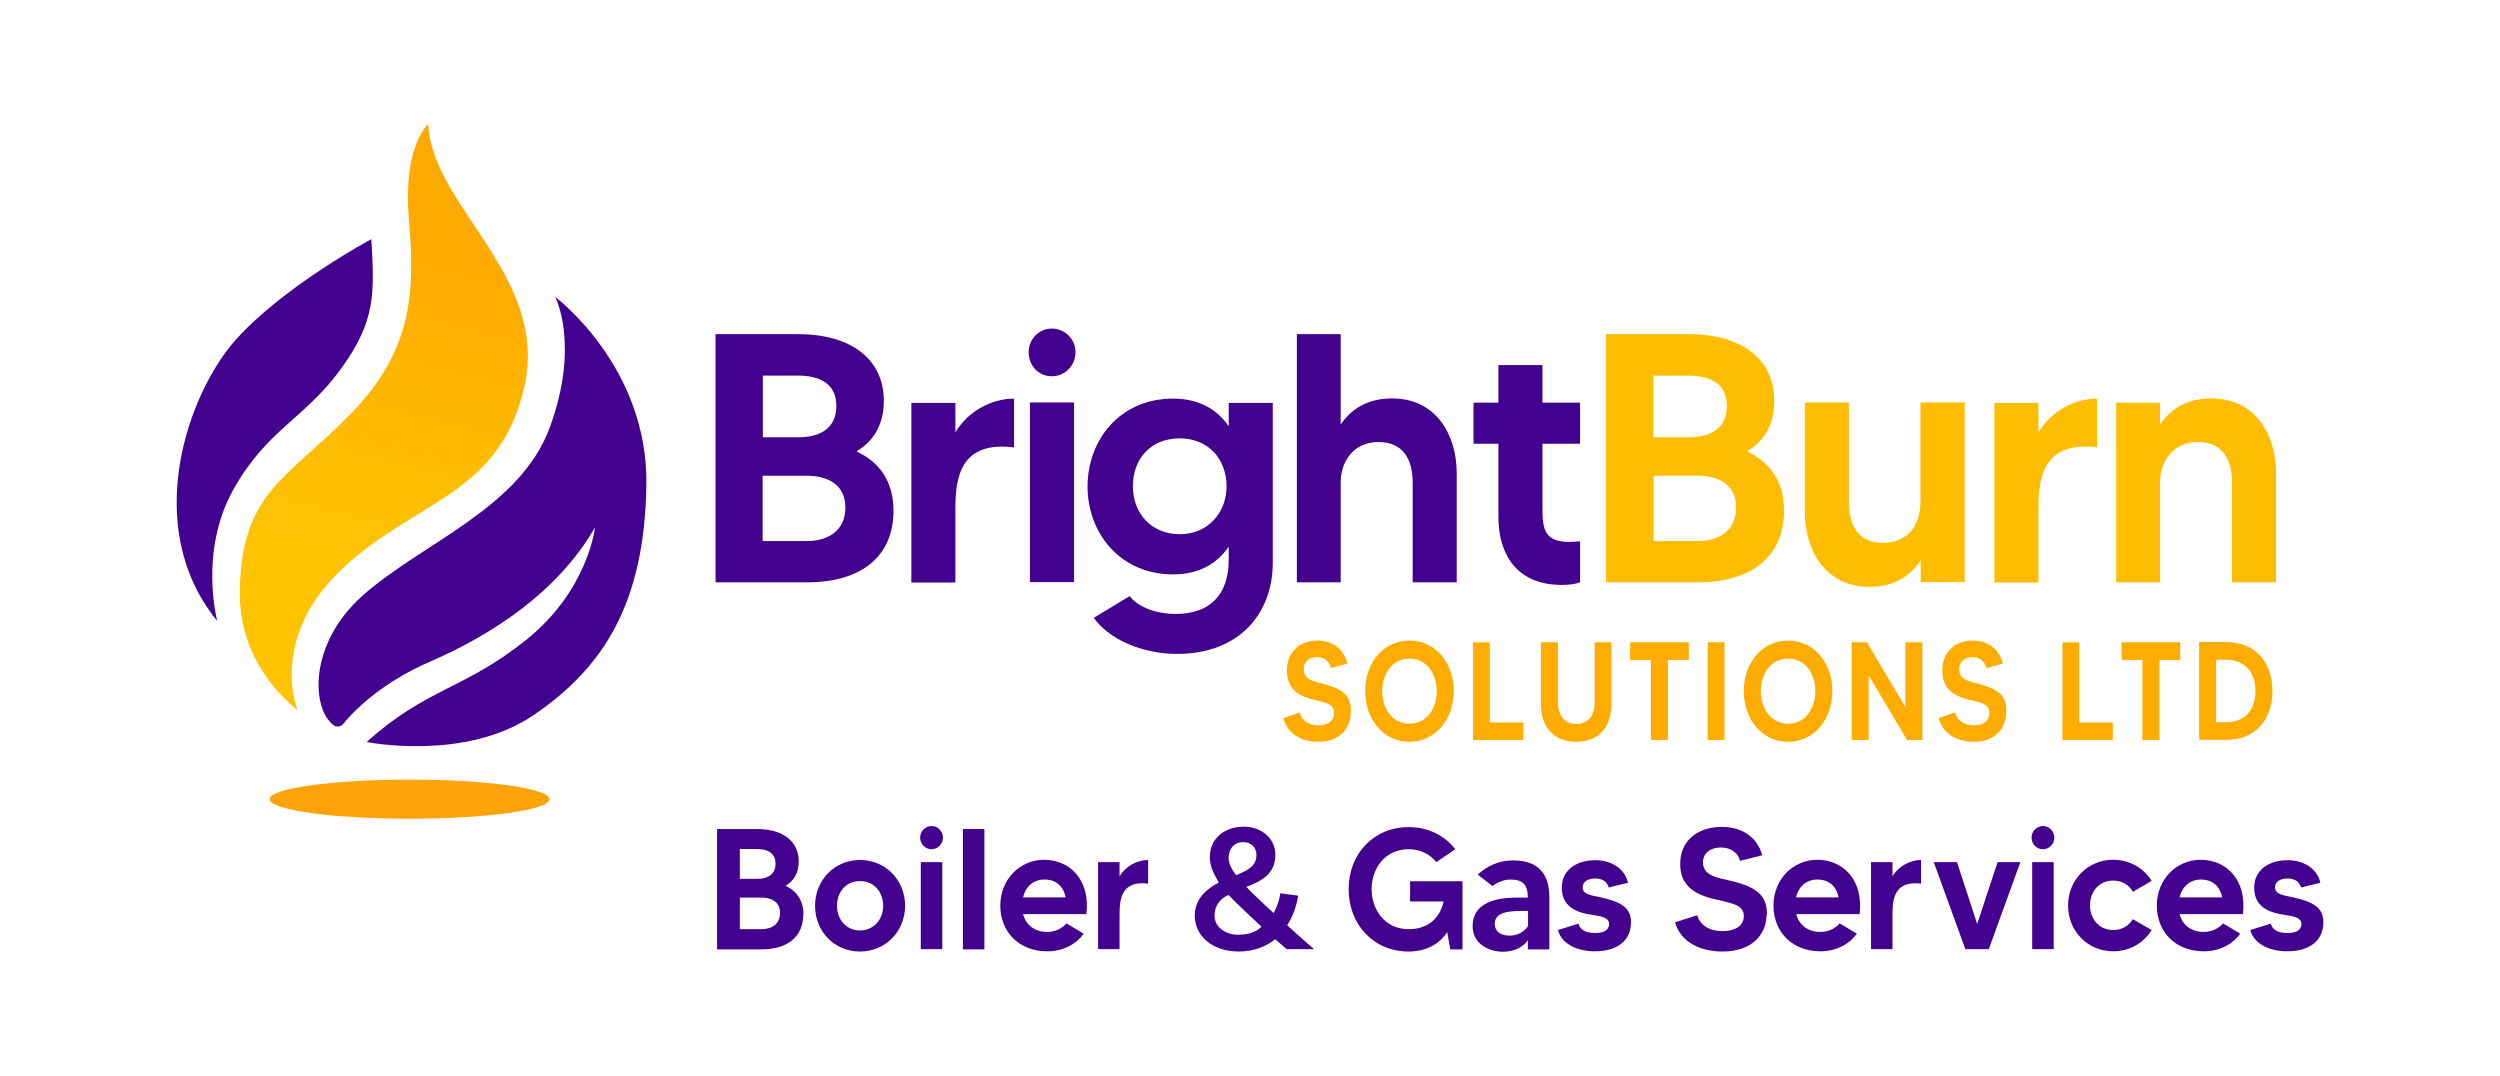
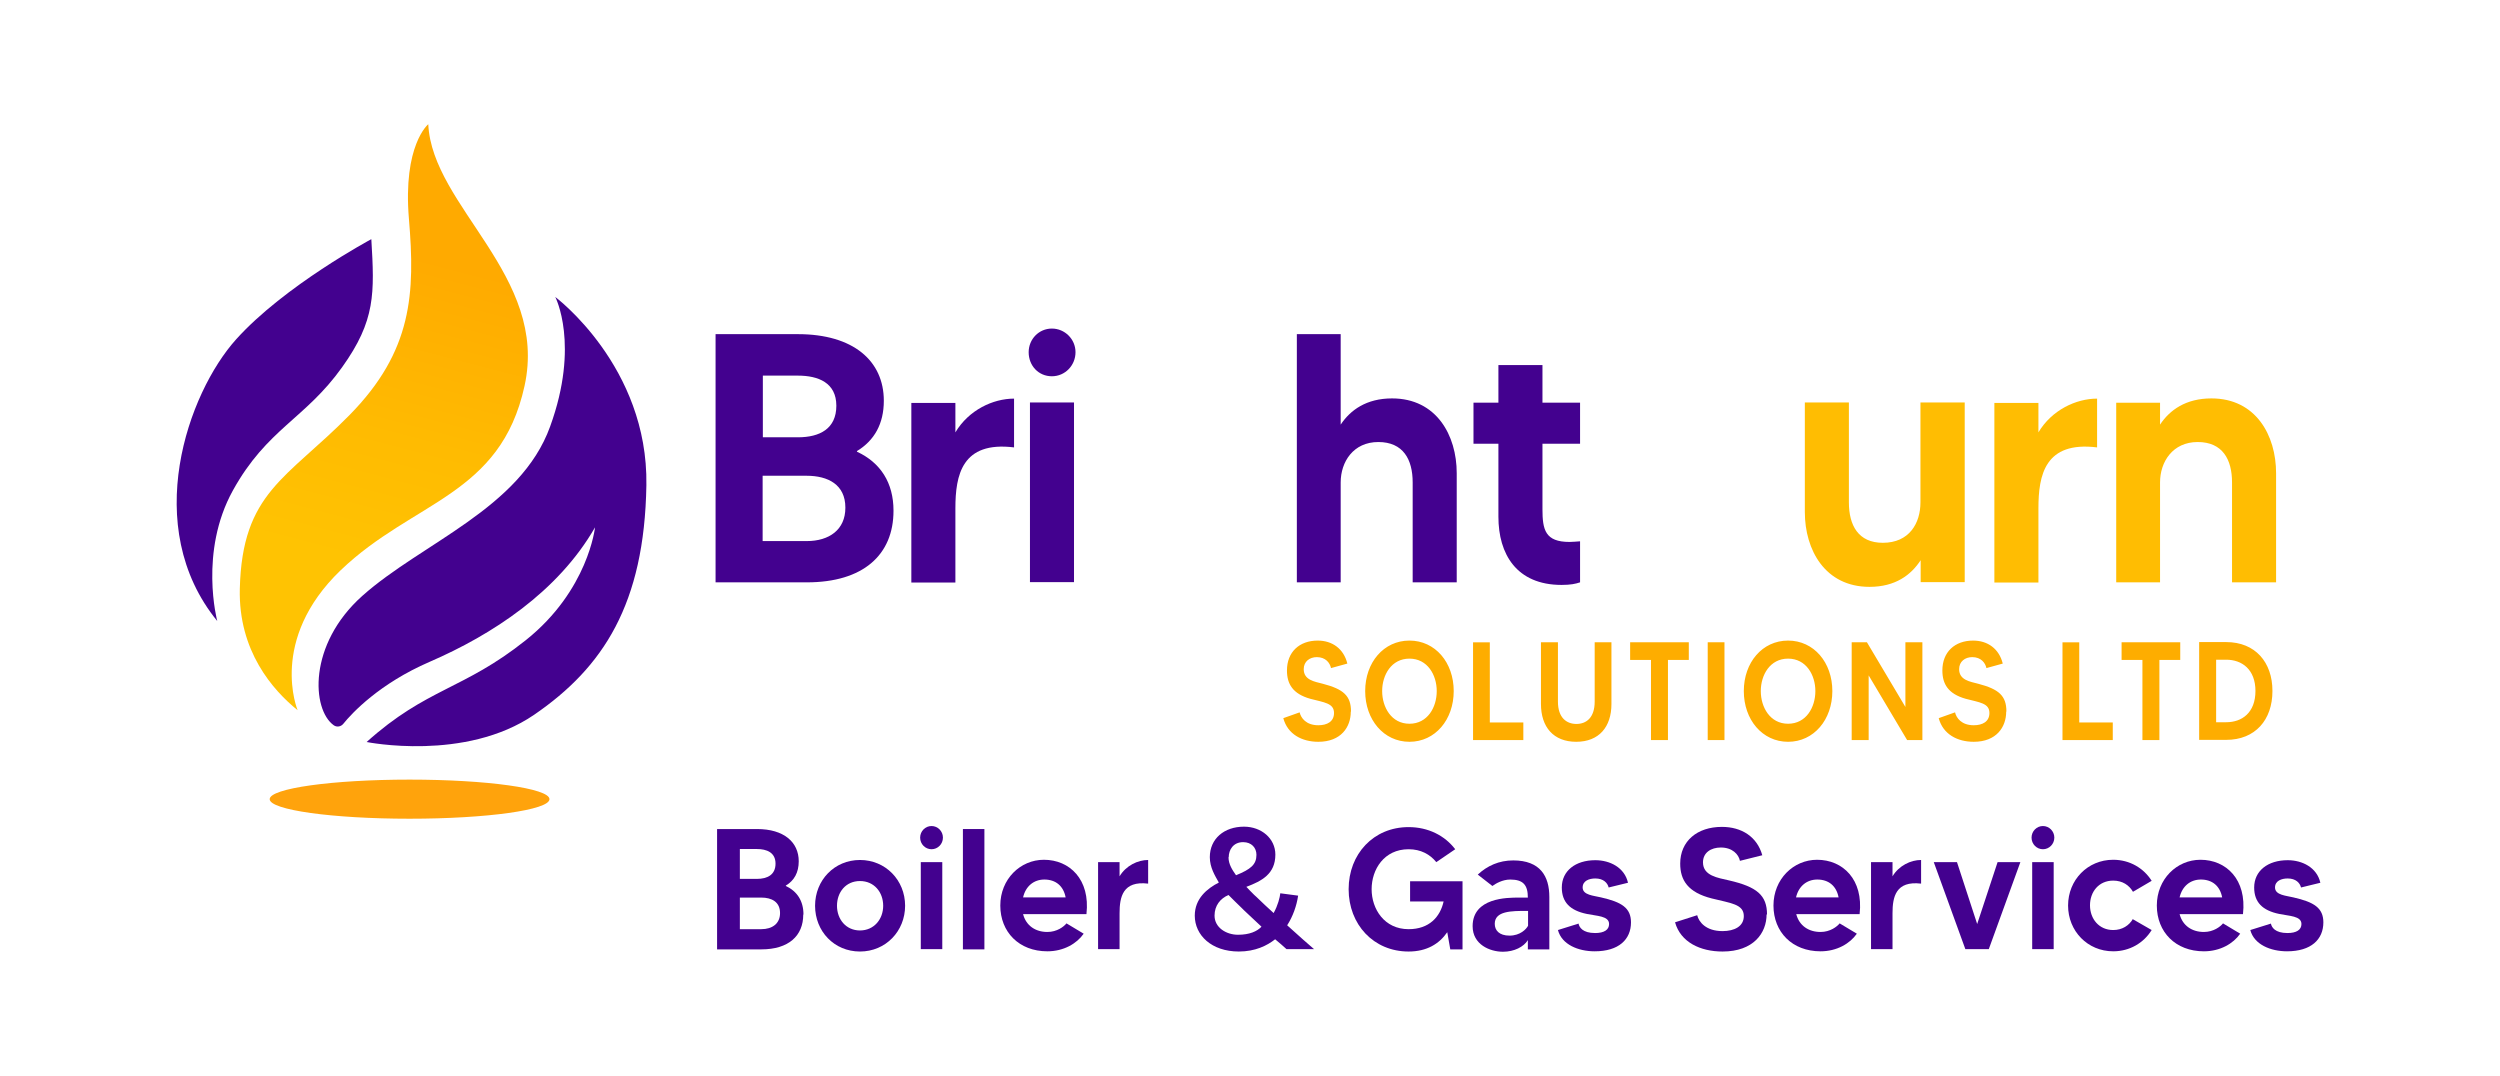
<svg xmlns="http://www.w3.org/2000/svg" id="Layer_2" data-name="Layer 2" viewBox="0 0 116.34 50.06">
  <defs>
    <style>      .cls-1 {        fill: #ffbd02;      }      .cls-2 {        fill: #ffa30c;      }      .cls-3 {        fill: #43018f;      }      .cls-4 {        fill: url(#linear-gradient);      }      .cls-5 {        fill: #fead00;      }    </style>
    <linearGradient id="linear-gradient" x1="14.96" y1="32.88" x2="21.67" y2="7.29" gradientUnits="userSpaceOnUse">
      <stop offset=".26" stop-color="#ffc302" />
      <stop offset=".49" stop-color="#ffbb01" />
      <stop offset=".81" stop-color="#fa0" />
    </linearGradient>
  </defs>
  <path class="cls-5" d="M62.86,33.12c0,.71-.45,1.4-1.51,1.4-.76,0-1.43-.35-1.63-1.1l.76-.27c.06.26.3.6.87.6.41,0,.73-.17.73-.57,0-.46-.46-.49-1.1-.66-.82-.23-1.09-.69-1.09-1.32,0-.86.58-1.39,1.43-1.39.68,0,1.21.38,1.38,1.07l-.76.21c-.05-.24-.25-.51-.66-.51-.33,0-.61.2-.61.56,0,.51.51.58.89.68.96.25,1.31.56,1.31,1.29ZM67.65,32.16c0,1.33-.86,2.36-2.06,2.36s-2.06-1.03-2.06-2.36.86-2.35,2.06-2.35,2.06,1.02,2.06,2.35ZM66.86,32.16c0-.75-.43-1.51-1.27-1.51s-1.27.76-1.27,1.51.43,1.52,1.27,1.52,1.27-.76,1.27-1.52ZM70.89,33.62v.82h-2.34v-4.55h.78v3.73h1.56ZM74.99,29.89v2.87c0,1.07-.58,1.76-1.64,1.76s-1.64-.69-1.64-1.76v-2.87h.79v2.76c0,.76.41,1.04.86,1.04s.85-.28.85-1.04v-2.76h.79ZM78.59,30.71h-.97v3.73h-.79v-3.73h-.97v-.82h2.73v.82ZM80.25,29.89v4.55h-.78v-4.55h.78ZM85.27,32.16c0,1.33-.86,2.36-2.06,2.36s-2.06-1.03-2.06-2.36.86-2.35,2.06-2.35,2.06,1.02,2.06,2.35ZM84.48,32.16c0-.75-.43-1.51-1.27-1.51s-1.27.76-1.27,1.51.43,1.52,1.27,1.52,1.27-.76,1.27-1.52ZM89.46,29.89v4.55h-.71l-1.79-3.01v3.01h-.79v-4.55h.71l1.79,3.01v-3.01h.79ZM93.36,33.12c0,.71-.45,1.4-1.51,1.4-.76,0-1.43-.35-1.63-1.1l.76-.27c.06.26.3.6.87.6.41,0,.73-.17.73-.57,0-.46-.46-.49-1.1-.66-.82-.23-1.09-.69-1.09-1.32,0-.86.58-1.39,1.43-1.39.68,0,1.21.38,1.38,1.07l-.76.21c-.05-.24-.25-.51-.66-.51-.33,0-.61.2-.61.56,0,.51.51.58.89.68.96.25,1.31.56,1.31,1.29ZM98.32,33.62v.82h-2.34v-4.55h.78v3.73h1.56ZM101.46,30.71h-.97v3.73h-.79v-3.73h-.97v-.82h2.73v.82ZM105.75,32.16c0,1.34-.8,2.27-2.15,2.27h-1.26v-4.55h1.26c1.35,0,2.15.94,2.15,2.27ZM104.96,32.16c0-1.01-.63-1.46-1.36-1.46h-.47v2.91h.47c.73,0,1.36-.44,1.36-1.46Z" />
  <g>
    <path class="cls-3" d="M41.58,23.77c0,2.05-1.41,3.33-4.03,3.33h-4.25v-11.55h3.83c2.59,0,4,1.25,4,3.1,0,1.07-.44,1.85-1.25,2.34v.03c1.1.51,1.7,1.45,1.7,2.74ZM35.5,17.48v2.87h1.63c1.02,0,1.79-.4,1.79-1.47s-.84-1.4-1.79-1.4h-1.63ZM39.34,23.62c0-1.07-.81-1.48-1.8-1.48h-2.05v3.04h2.05c1.05,0,1.8-.53,1.8-1.55Z" />
    <path class="cls-3" d="M47.19,18.54v2.28c-2.43-.3-2.73,1.29-2.73,2.84v3.45h-2.05v-8.36h2.05v1.37c.62-1.04,1.75-1.57,2.73-1.57Z" />
    <path class="cls-3" d="M47.87,16.39c0-.61.48-1.1,1.08-1.1s1.1.49,1.1,1.1-.48,1.12-1.1,1.12-1.08-.49-1.08-1.12ZM47.93,18.73h2.05v8.36h-2.05v-8.36Z" />
-     <path class="cls-3" d="M59.23,18.73v7.46c0,2.34-1.54,4.24-4.45,4.24-1.68,0-3.2-.71-3.88-1.68l1.67-1.01c.31.41,1.05.83,2.15.83,1.58,0,2.46-.89,2.46-2.52v-.61c-.5.73-1.31,1.29-2.59,1.29-2.47,0-3.98-1.93-3.98-4.09s1.5-4.09,3.98-4.09c1.28,0,2.09.56,2.59,1.29v-1.09h2.05ZM57.08,22.63c0-1.22-.81-2.23-2.18-2.23s-2.18.97-2.18,2.23.86,2.23,2.18,2.23,2.18-1.01,2.18-2.23Z" />
    <path class="cls-3" d="M67.79,22.02v5.08h-2.05v-4.65c0-1.07-.44-1.88-1.6-1.88s-1.75.92-1.75,1.88v4.65h-2.04v-11.55h2.04v4.21c.45-.68,1.2-1.22,2.39-1.22,2.07,0,3.01,1.72,3.01,3.48Z" />
    <path class="cls-3" d="M71.78,20.65v3.05c0,.96.13,1.52,1.26,1.52.15,0,.34-.02.49-.03v1.91c-.21.07-.44.12-.86.12-2.1,0-2.94-1.44-2.94-3.17v-3.4h-1.16v-1.91h1.16v-1.75h2.05v1.75h1.75v1.91h-1.75Z" />
-     <path class="cls-1" d="M83.02,23.77c0,2.05-1.41,3.33-4.03,3.33h-4.25v-11.55h3.83c2.59,0,4,1.25,4,3.1,0,1.07-.44,1.85-1.25,2.34v.03c1.1.51,1.7,1.45,1.7,2.74ZM76.94,17.48v2.87h1.63c1.02,0,1.79-.4,1.79-1.47s-.84-1.4-1.79-1.4h-1.63ZM80.79,23.62c0-1.07-.81-1.48-1.79-1.48h-2.05v3.04h2.05c1.05,0,1.79-.53,1.79-1.55Z" />
    <path class="cls-1" d="M91.43,18.73v8.36h-2.05v-1.02c-.45.69-1.18,1.24-2.38,1.24-2.07,0-3.01-1.72-3.01-3.48v-5.1h2.05v4.65c0,1.07.44,1.88,1.58,1.88,1.23,0,1.75-.91,1.75-1.88v-4.65h2.05Z" />
    <path class="cls-1" d="M97.59,18.54v2.28c-2.43-.3-2.73,1.29-2.73,2.84v3.45h-2.05v-8.36h2.05v1.37c.62-1.04,1.75-1.57,2.73-1.57Z" />
    <path class="cls-1" d="M105.92,22.02v5.08h-2.05v-4.65c0-1.07-.44-1.88-1.6-1.88s-1.75.92-1.75,1.88v4.65h-2.04v-8.36h2.04v1.02c.45-.68,1.2-1.22,2.39-1.22,2.07,0,3.01,1.72,3.01,3.48Z" />
  </g>
  <g>
    <path class="cls-3" d="M37.38,42.56c0,.99-.68,1.62-1.95,1.62h-2.06v-5.6h1.86c1.25,0,1.94.61,1.94,1.5,0,.52-.21.9-.6,1.13v.02c.53.25.82.7.82,1.33ZM34.43,39.51v1.39h.79c.49,0,.87-.19.87-.71s-.41-.68-.87-.68h-.79ZM36.3,42.49c0-.52-.39-.72-.87-.72h-1v1.47h1c.51,0,.87-.26.87-.75Z" />
    <path class="cls-3" d="M42.12,42.15c0,1.18-.9,2.13-2.1,2.13s-2.09-.94-2.09-2.13.9-2.13,2.09-2.13,2.1.94,2.1,2.13ZM41.1,42.15c0-.63-.42-1.15-1.08-1.15s-1.07.52-1.07,1.15.42,1.15,1.07,1.15,1.08-.52,1.08-1.15Z" />
    <path class="cls-3" d="M42.82,38.98c0-.3.24-.54.53-.54s.53.24.53.54-.24.54-.53.54-.53-.24-.53-.54ZM42.85,40.12h1v4.05h-1v-4.05Z" />
    <path class="cls-3" d="M45.81,38.58v5.6h-1v-5.6h1Z" />
    <path class="cls-3" d="M50.56,42.54h-2.95c.14.54.58.83,1.13.83.45,0,.77-.25.89-.4l.8.48c-.32.46-.93.82-1.69.82-1.32,0-2.19-.9-2.19-2.13s.93-2.13,2.03-2.13c1.2,0,2.16.92,1.98,2.52ZM49.59,41.76c-.1-.53-.46-.83-.99-.83-.49,0-.87.31-.99.83h1.98Z" />
    <path class="cls-3" d="M53.43,40.02v1.1c-1.18-.14-1.33.62-1.33,1.38v1.67h-1v-4.05h1v.66c.3-.5.85-.76,1.33-.76Z" />
    <path class="cls-3" d="M61.16,44.17h-1.29c-.14-.13-.36-.32-.53-.46-.38.3-.93.57-1.69.57-1.27,0-2.05-.76-2.05-1.67,0-.79.57-1.26,1.12-1.54-.18-.32-.42-.7-.42-1.18,0-.86.67-1.42,1.59-1.42.81,0,1.46.55,1.46,1.3,0,.9-.63,1.23-1.35,1.5.09.1.25.26.36.37l.11.1c.26.26.53.5.8.75.2-.36.29-.73.31-.92l.83.11c-.07.47-.24.96-.51,1.38.5.46,1,.89,1.24,1.1ZM58.7,43.12c-.27-.25-.53-.5-.8-.75l-.1-.1c-.2-.2-.45-.43-.63-.62-.38.16-.65.49-.65.96,0,.56.55.89,1.09.89s.89-.16,1.09-.37ZM57.17,39.89c0,.34.19.61.35.84.69-.28.95-.5.95-.95,0-.33-.23-.59-.62-.59-.46,0-.67.36-.67.7Z" />
    <path class="cls-3" d="M68.06,41.01v3.17h-.57l-.14-.8c-.37.54-.95.9-1.8.9-1.63,0-2.79-1.26-2.79-2.9s1.16-2.89,2.79-2.89c.91,0,1.68.39,2.17,1.03l-.88.6c-.29-.36-.72-.6-1.29-.6-1.14,0-1.72.94-1.72,1.86s.59,1.86,1.72,1.86c.96,0,1.47-.57,1.63-1.29h-1.56v-.94h2.45Z" />
    <path class="cls-3" d="M72.1,41.73v2.45h-1v-.43c-.19.31-.63.54-1.16.54-.6,0-1.41-.33-1.41-1.19,0-1.33,1.62-1.33,2.14-1.33h.43c0-.58-.21-.84-.82-.84-.36,0-.68.19-.83.3l-.68-.53c.44-.41.99-.66,1.65-.66,1.26,0,1.68.74,1.68,1.7ZM71.11,42.39h-.06c-.71,0-1.49,0-1.49.6,0,.3.2.55.69.55s.78-.3.86-.46v-.69Z" />
    <path class="cls-3" d="M75.9,42.92c0,.8-.57,1.35-1.69,1.35-.76,0-1.53-.31-1.71-.99l.96-.3c.03.17.19.44.77.44.42,0,.65-.15.65-.42,0-.38-.57-.37-1.04-.47-.77-.16-1.16-.54-1.16-1.23,0-.77.63-1.27,1.56-1.27.68,0,1.36.34,1.52,1.05l-.9.22c-.05-.21-.24-.42-.62-.42-.29,0-.59.11-.59.42,0,.36.53.38.85.46.97.22,1.4.49,1.4,1.17Z" />
    <path class="cls-3" d="M82.21,42.55c0,.87-.61,1.73-2.05,1.73-1.03,0-1.95-.43-2.21-1.36l1.03-.33c.08.32.41.74,1.18.74.55,0,.99-.22.99-.7,0-.56-.62-.6-1.49-.82-1.11-.28-1.47-.85-1.47-1.62,0-1.05.79-1.71,1.94-1.71.92,0,1.64.46,1.88,1.32l-1.04.26c-.06-.3-.35-.62-.89-.62-.46,0-.83.24-.83.69,0,.63.7.72,1.21.84,1.3.3,1.77.69,1.77,1.59Z" />
    <path class="cls-3" d="M86.54,42.54h-2.95c.14.54.58.83,1.13.83.45,0,.77-.25.89-.4l.8.48c-.32.46-.93.82-1.69.82-1.32,0-2.19-.9-2.19-2.13s.93-2.13,2.03-2.13c1.2,0,2.16.92,1.98,2.52ZM85.56,41.76c-.1-.53-.46-.83-.99-.83-.49,0-.87.31-.99.83h1.98Z" />
    <path class="cls-3" d="M89.4,40.02v1.1c-1.18-.14-1.33.62-1.33,1.38v1.67h-1v-4.05h1v.66c.3-.5.85-.76,1.33-.76Z" />
    <path class="cls-3" d="M94.02,40.12l-1.47,4.05h-1.09l-1.47-4.05h1.08l.94,2.88.95-2.88h1.08Z" />
    <path class="cls-3" d="M94.54,38.98c0-.3.24-.54.53-.54s.53.24.53.54-.24.54-.53.54-.53-.24-.53-.54ZM94.57,40.12h1v4.05h-1v-4.05Z" />
    <path class="cls-3" d="M99.26,42.78l.87.5c-.37.6-1.02.99-1.79.99-1.19,0-2.1-.94-2.1-2.13s.91-2.13,2.1-2.13c.77,0,1.42.39,1.79.98l-.87.51c-.18-.31-.49-.52-.92-.52-.67,0-1.08.52-1.08,1.15s.42,1.15,1.08,1.15c.42,0,.74-.21.92-.52Z" />
    <path class="cls-3" d="M104.38,42.54h-2.95c.14.54.58.83,1.13.83.45,0,.77-.25.89-.4l.8.48c-.32.46-.93.82-1.69.82-1.32,0-2.19-.9-2.19-2.13s.93-2.13,2.03-2.13c1.2,0,2.16.92,1.98,2.52ZM103.41,41.76c-.1-.53-.46-.83-.99-.83-.49,0-.87.31-.99.83h1.98Z" />
    <path class="cls-3" d="M108.12,42.92c0,.8-.57,1.35-1.69,1.35-.76,0-1.53-.31-1.71-.99l.96-.3c.03.17.19.44.77.44.42,0,.65-.15.65-.42,0-.38-.57-.37-1.04-.47-.77-.16-1.16-.54-1.16-1.23,0-.77.63-1.27,1.56-1.27.68,0,1.36.34,1.52,1.05l-.9.22c-.05-.21-.24-.42-.62-.42-.29,0-.59.11-.59.42,0,.36.53.38.85.46.97.22,1.4.49,1.4,1.17Z" />
  </g>
  <path class="cls-3" d="M17.06,34.53s4.59.93,7.8-1.27,5.13-5.15,5.22-10.68-4.24-8.76-4.24-8.76c0,0,1.15,2.21-.24,6.03-1.38,3.82-5.97,5.41-8.74,7.88-2.54,2.27-2.35,5.29-1.33,6.02.14.1.33.07.44-.06.41-.51,1.69-1.88,4.02-2.89,2.91-1.26,5.98-3.26,7.7-6.26,0,0-.31,2.93-3.22,5.25s-4.61,2.22-7.42,4.75Z" />
  <path class="cls-4" d="M24.41,17.96c-1.12,5.12-5.18,5.34-8.56,8.58-3.37,3.24-2,6.51-2,6.51-1.15-.93-2.76-2.75-2.69-5.65.11-4.5,2.18-5.11,5.11-8.09s3.05-5.67,2.76-9.12c-.29-3.44.9-4.41.9-4.41.18,3.84,5.61,7.06,4.48,12.18Z" />
  <path class="cls-3" d="M10.11,28.9s-.86-3.21.73-6.08c1.59-2.87,3.36-3.32,5.08-5.73,1.56-2.18,1.51-3.44,1.36-5.96,0,0-4.04,2.16-6.29,4.66s-4.46,8.72-.88,13.11Z" />
  <ellipse class="cls-2" cx="19.06" cy="37.19" rx="6.51" ry=".91" />
</svg>